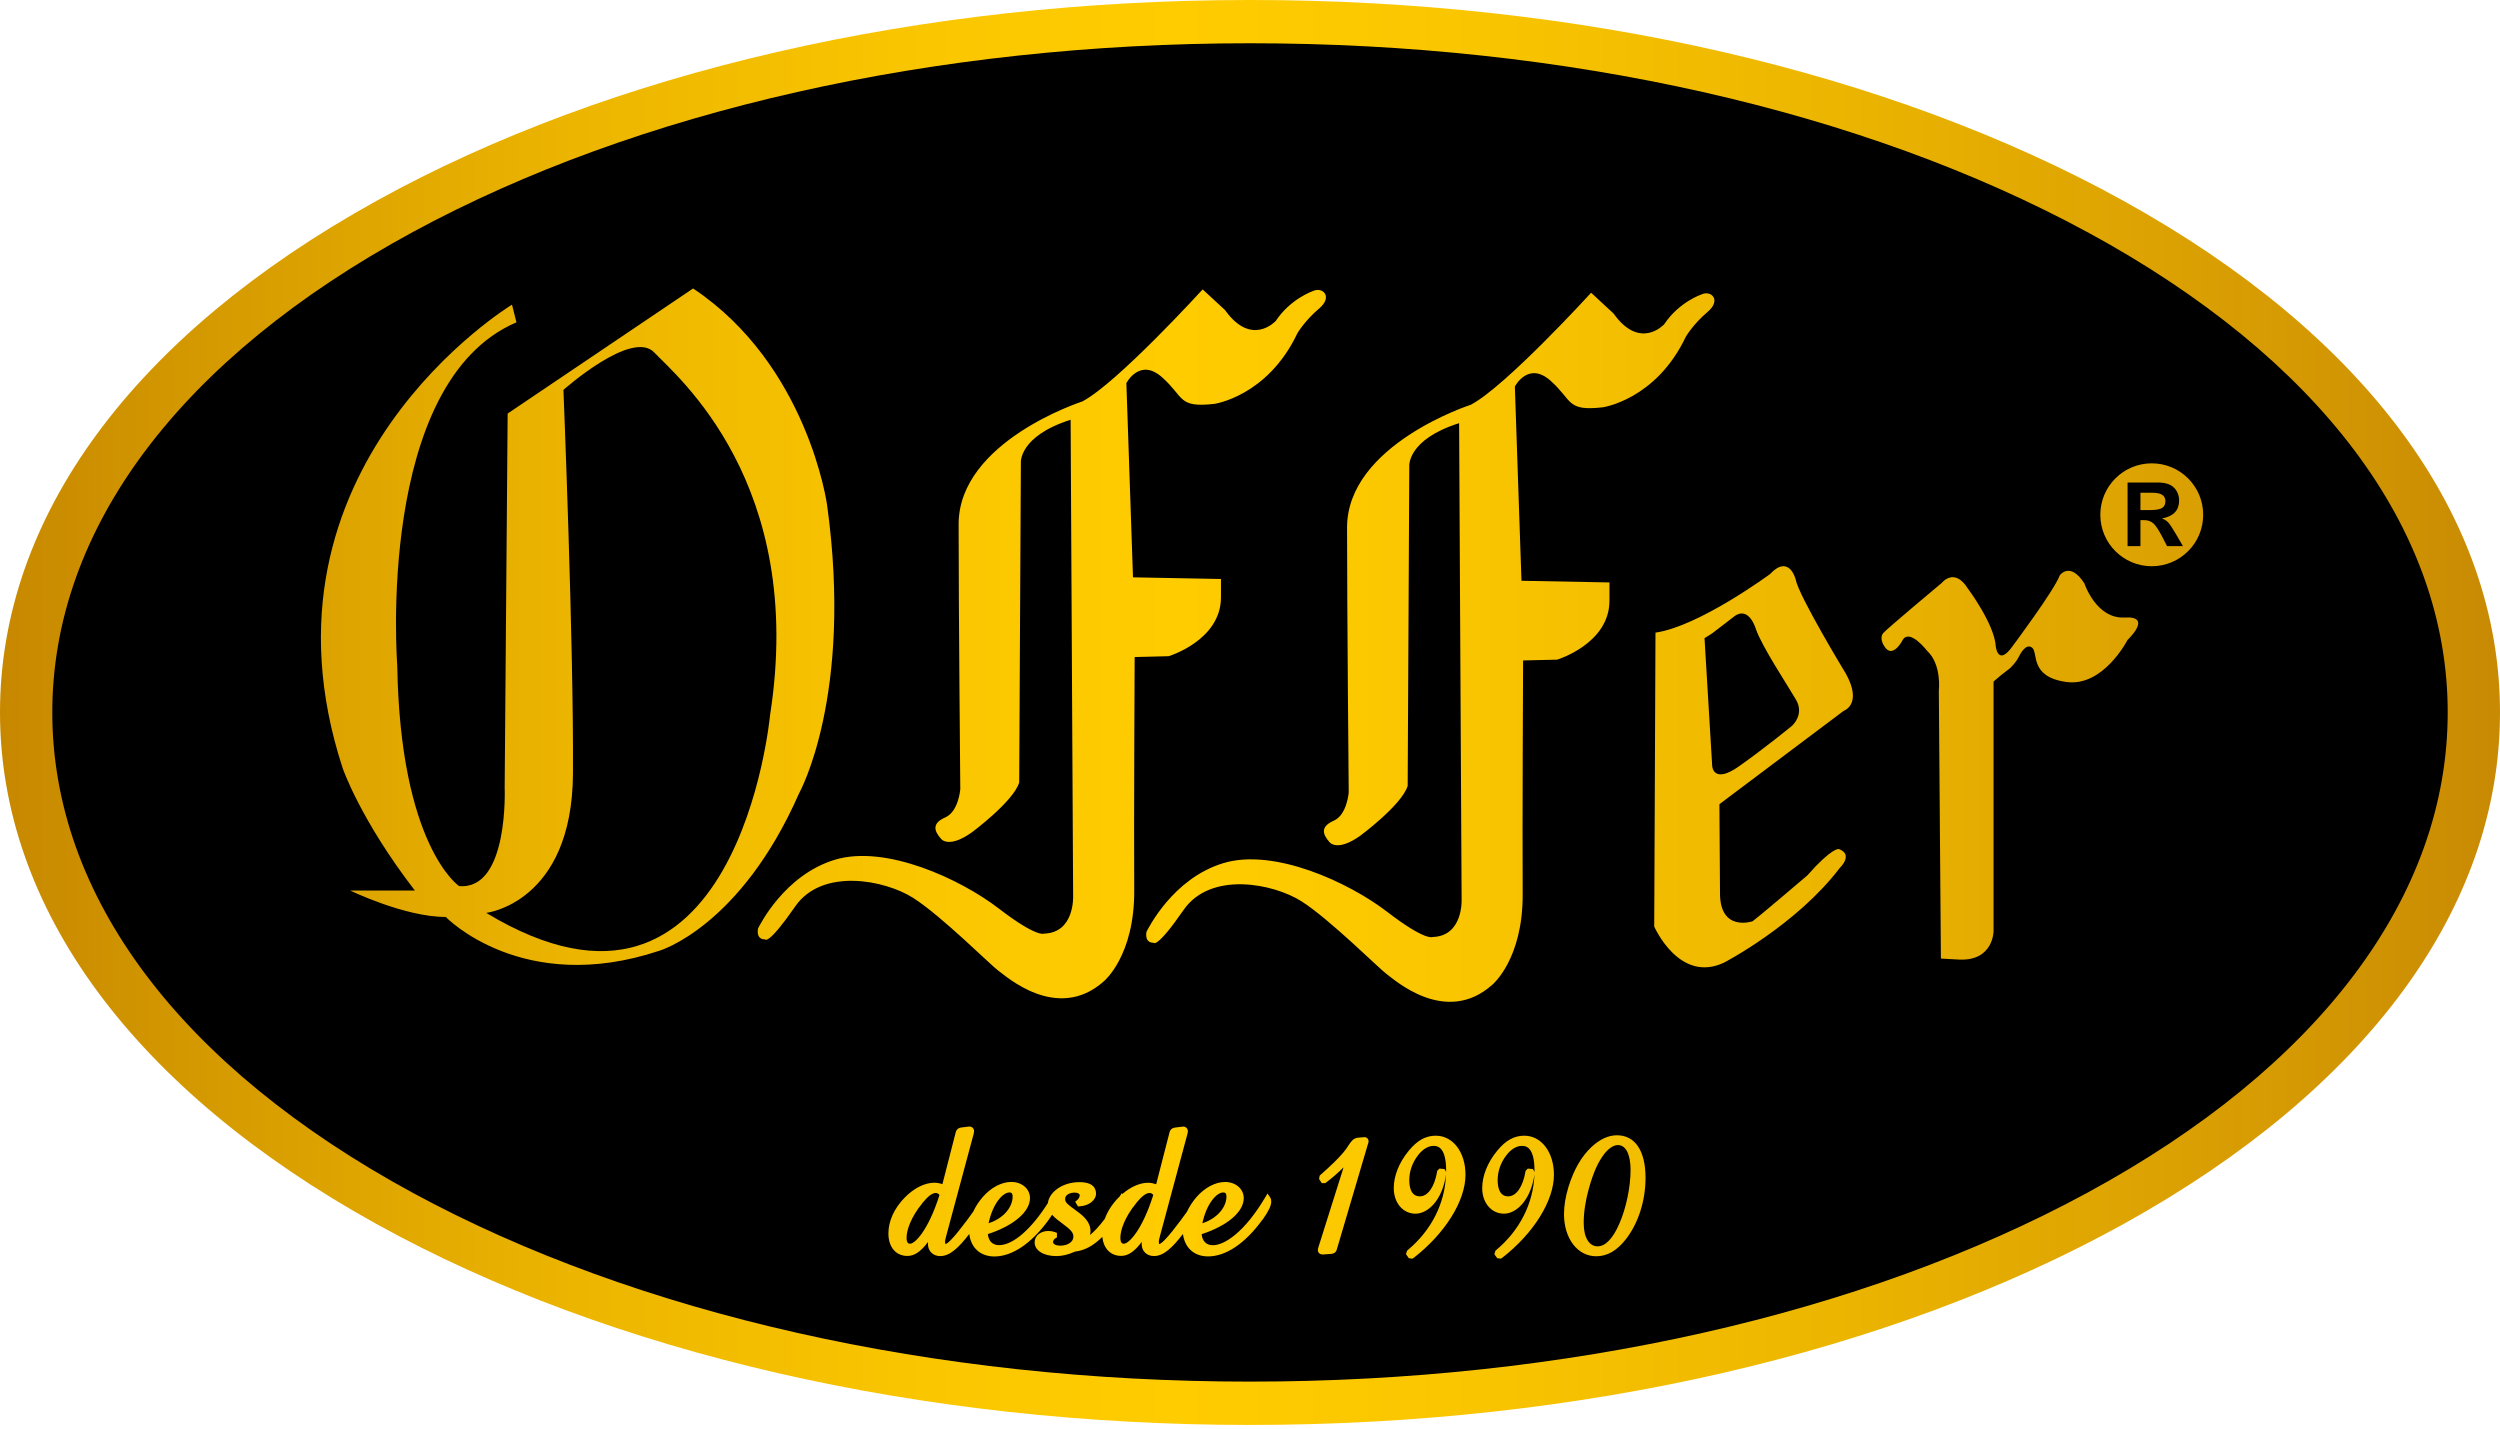
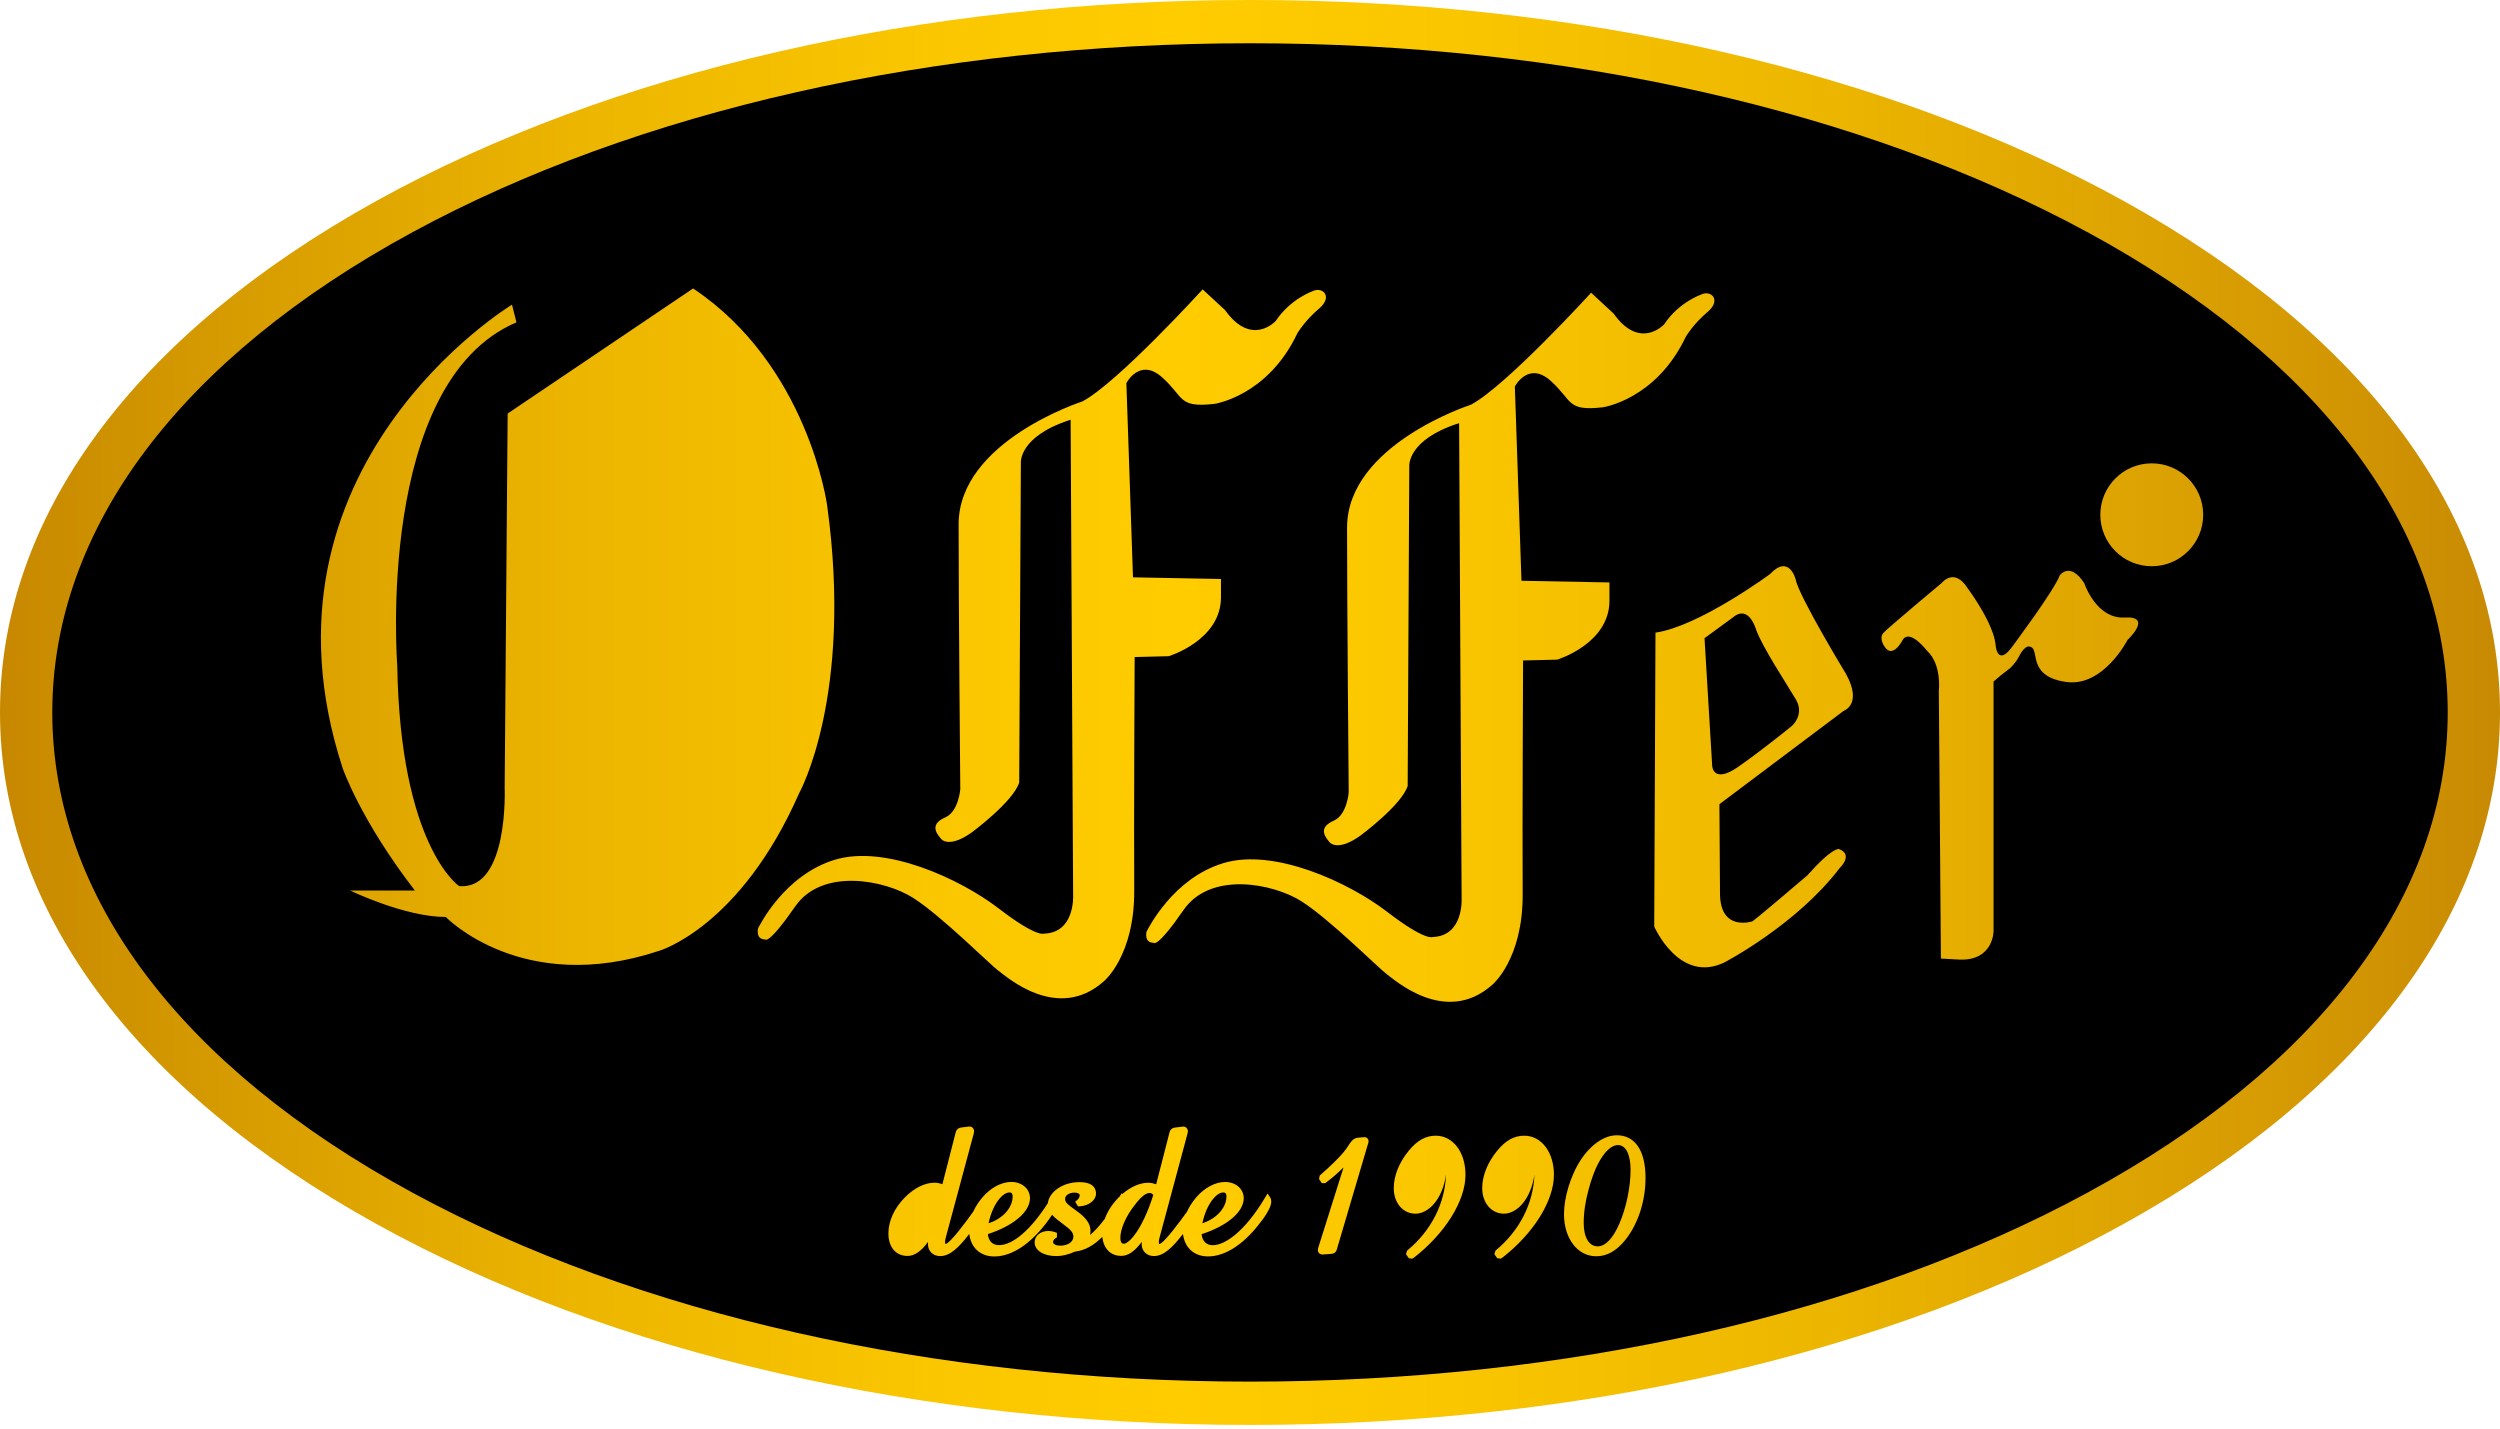
<svg xmlns="http://www.w3.org/2000/svg" width="119" height="68" viewBox="0 0 119 68" fill="none">
  <path d="M59.5 67.827C43.827 67.827 29.056 64.427 17.914 58.259C6.362 51.863 0 43.216 0 33.91C0 24.603 6.362 15.959 17.914 9.565C29.059 3.397 43.827 0 59.5 0C75.173 0 89.941 3.397 101.086 9.565C112.638 15.959 119 24.605 119 33.91C119 43.214 112.638 51.863 101.086 58.259C89.944 64.427 75.176 67.827 59.5 67.827Z" fill="url(#paint0_linear_1_353)" />
-   <path d="M68.236 54.543C67.98 54.543 67.7 54.714 67.489 55.002C67.221 55.354 67.082 55.758 67.082 56.18C67.082 56.466 67.147 56.947 67.584 56.947C67.966 56.947 68.281 56.498 68.405 55.776L68.412 55.731L68.519 55.624L68.757 55.647L68.836 55.781C68.836 55.758 68.836 55.734 68.836 55.711C68.836 54.545 68.382 54.545 68.234 54.545L68.236 54.543Z" fill="black" />
  <path d="M54.089 57.262C53.53 57.942 53.329 58.562 53.329 58.917C53.329 59.2 53.446 59.2 53.503 59.2C53.711 59.2 54.349 58.614 54.897 56.88C54.833 56.803 54.778 56.786 54.711 56.786C54.555 56.786 54.344 56.944 54.086 57.26L54.089 57.262Z" fill="black" />
-   <path d="M72.442 54.543C72.186 54.543 71.906 54.714 71.695 55.002C71.427 55.354 71.288 55.758 71.288 56.18C71.288 56.466 71.352 56.947 71.789 56.947C72.171 56.947 72.486 56.498 72.61 55.776L72.618 55.731L72.724 55.624L72.963 55.647L73.042 55.781C73.042 55.758 73.042 55.734 73.042 55.711C73.042 54.545 72.588 54.545 72.439 54.545L72.442 54.543Z" fill="black" />
-   <path d="M43.911 57.262C43.353 57.942 43.152 58.562 43.152 58.917C43.152 59.2 43.271 59.2 43.325 59.2C43.534 59.2 44.172 58.614 44.72 56.88C44.655 56.803 44.601 56.786 44.534 56.786C44.377 56.786 44.167 56.944 43.909 57.26L43.911 57.262Z" fill="black" />
  <path d="M77.014 54.505C76.813 54.505 76.595 54.644 76.379 54.907C76.074 55.292 75.841 55.81 75.625 56.592C75.466 57.16 75.384 57.706 75.384 58.217C75.384 58.902 75.64 59.326 76.049 59.326C76.416 59.326 76.774 58.954 77.081 58.249C77.406 57.505 77.615 56.5 77.615 55.689C77.615 54.947 77.389 54.505 77.012 54.505H77.014Z" fill="black" />
-   <path d="M31.146 16.78C30.079 15.653 26.819 18.559 26.819 18.559C26.819 18.559 27.312 30.689 27.273 36.835C27.233 42.978 23.144 43.454 23.144 43.454C35.115 50.684 36.656 34.031 36.656 34.031C38.376 23.007 32.213 17.909 31.146 16.782V16.78Z" fill="black" />
  <path d="M58.379 56.962C58.379 56.776 58.297 56.761 58.222 56.761C57.922 56.761 57.438 57.269 57.232 58.227C57.986 57.981 58.379 57.426 58.379 56.962Z" fill="black" />
  <path d="M48.201 56.962C48.201 56.776 48.119 56.761 48.045 56.761C47.744 56.761 47.261 57.269 47.055 58.227C47.809 57.981 48.201 57.426 48.201 56.962Z" fill="black" />
-   <path d="M83.592 29.98C83.592 29.98 83.259 28.751 82.498 29.381L81.5 30.146L81.135 30.377L81.5 36.453C81.5 36.453 81.535 37.348 82.763 36.485C83.991 35.622 85.286 34.56 85.286 34.56C85.286 34.56 85.917 34.029 85.485 33.297C85.053 32.567 83.892 30.806 83.592 29.977V29.98Z" fill="black" />
+   <path d="M83.592 29.98C83.592 29.98 83.259 28.751 82.498 29.381L81.135 30.377L81.5 36.453C81.5 36.453 81.535 37.348 82.763 36.485C83.991 35.622 85.286 34.56 85.286 34.56C85.286 34.56 85.917 34.029 85.485 33.297C85.053 32.567 83.892 30.806 83.592 29.977V29.98Z" fill="black" />
  <path d="M99.347 11.043C88.668 5.25 74.518 2.059 59.5 2.059C44.482 2.059 30.332 5.25 19.653 11.043C8.585 17.05 2.489 25.171 2.489 33.91C2.489 42.648 8.585 50.774 19.653 56.781C30.329 62.574 44.482 65.765 59.5 65.765C74.518 65.765 88.668 62.574 99.347 56.781C110.415 50.774 116.511 42.651 116.511 33.91C116.511 25.169 110.415 17.048 99.347 11.041V11.043ZM31.376 45.258C24.861 47.429 21.219 43.648 21.219 43.648C19.259 43.648 16.666 42.388 16.666 42.388H19.747C17.154 39.023 16.313 36.572 16.313 36.572C11.619 22.211 24.372 14.502 24.372 14.502L24.583 15.343C17.857 18.216 18.909 31.667 18.909 31.667C19.048 40.286 21.851 42.177 21.851 42.177C24.233 42.388 24.022 37.482 24.022 37.482L24.164 19.685L32.992 13.731C38.455 17.373 39.368 24.03 39.368 24.03C40.629 33.138 38.036 37.763 38.036 37.763C35.234 44.139 31.379 45.258 31.379 45.258H31.376ZM37.845 43.157C36.559 45.013 36.423 44.717 36.423 44.717C35.949 44.717 36.086 44.184 36.086 44.184C36.165 44.045 37.331 41.656 39.74 40.924C42.149 40.192 45.71 41.837 47.536 43.241C49.362 44.645 49.697 44.44 49.697 44.44C51.158 44.4 51.081 42.661 51.081 42.661L50.962 19.98C48.474 20.772 48.593 22.035 48.593 22.035L48.514 37.247C48.238 38.155 46.261 39.619 46.261 39.619C45.154 40.408 44.799 39.934 44.799 39.934C44.444 39.539 44.365 39.184 44.998 38.907C45.63 38.629 45.71 37.564 45.71 37.564C45.71 37.564 45.63 28.91 45.63 24.958C45.63 21.005 51.518 19.11 51.518 19.11C53.178 18.241 57.247 13.775 57.247 13.775L58.314 14.763C59.579 16.539 60.726 15.276 60.726 15.276C61.438 14.209 62.502 13.852 62.502 13.852C62.954 13.641 63.465 14.118 62.785 14.691C62.105 15.264 61.753 15.867 61.753 15.867C60.331 18.869 57.803 19.224 57.803 19.224C56.064 19.422 56.381 18.906 55.314 17.958C54.247 17.011 53.615 18.236 53.615 18.236L53.93 27.481L58.118 27.56V28.431C58.118 30.486 55.629 31.235 55.629 31.235L54.009 31.275C54.009 31.275 53.969 39.256 53.989 42.378C54.009 45.499 52.548 46.705 52.548 46.705C50.315 48.7 47.846 46.427 47.529 46.211C47.213 45.995 44.802 43.584 43.459 42.735C42.117 41.886 39.132 41.294 37.85 43.149L37.845 43.157ZM60.093 58.056C59.274 59.185 58.354 59.805 57.505 59.805C56.84 59.805 56.389 59.393 56.309 58.736C55.82 59.366 55.404 59.788 54.925 59.788C54.59 59.788 54.344 59.552 54.344 59.227C54.344 59.192 54.344 59.153 54.349 59.113C54.004 59.574 53.697 59.78 53.369 59.78C52.865 59.78 52.526 59.431 52.471 58.875C52.042 59.301 51.63 59.522 51.166 59.577C50.858 59.718 50.56 59.79 50.283 59.79C49.675 59.79 49.248 59.522 49.248 59.138C49.248 58.823 49.526 58.594 49.91 58.594C50.012 58.594 50.121 58.614 50.216 58.649L50.31 58.684V58.9L50.24 58.942C50.168 58.986 50.126 59.056 50.126 59.128C50.126 59.222 50.273 59.294 50.464 59.294C50.828 59.294 51.094 59.113 51.094 58.865C51.094 58.644 50.923 58.508 50.598 58.262C50.394 58.111 50.211 57.974 50.079 57.823C50.032 57.897 49.98 57.977 49.92 58.059C49.102 59.187 48.181 59.808 47.333 59.808C46.667 59.808 46.216 59.396 46.137 58.738C45.648 59.368 45.231 59.79 44.752 59.79C44.417 59.79 44.172 59.555 44.172 59.23C44.172 59.195 44.172 59.155 44.176 59.115C43.832 59.577 43.524 59.783 43.196 59.783C42.646 59.783 42.288 59.364 42.288 58.714C42.288 58.123 42.564 57.515 43.065 57.004C43.504 56.555 44.02 56.297 44.477 56.297C44.596 56.297 44.717 56.319 44.859 56.366L45.472 53.977C45.499 53.855 45.534 53.702 45.755 53.669L46.139 53.622C46.273 53.622 46.365 53.717 46.365 53.848C46.365 53.883 46.357 53.913 46.352 53.942L46.345 53.977L45.052 58.785C45.015 58.919 44.985 59.036 44.985 59.103C44.985 59.19 44.998 59.212 44.998 59.215C45.216 59.205 46.015 58.108 46.325 57.676C46.434 57.438 46.583 57.207 46.767 56.992C47.159 56.533 47.672 56.26 48.139 56.26C48.645 56.26 49.027 56.592 49.027 57.031C49.027 57.681 48.245 58.346 47.022 58.743C47.055 59.078 47.243 59.269 47.556 59.269C48.216 59.269 49.084 58.52 49.881 57.262C49.933 56.776 50.533 56.27 51.382 56.27C52.034 56.27 52.171 56.57 52.171 56.823C52.171 57.091 51.883 57.386 51.401 57.421L51.315 57.428L51.178 57.203L51.273 57.123C51.352 57.056 51.394 56.977 51.394 56.887C51.394 56.83 51.31 56.768 51.156 56.768C50.89 56.768 50.699 56.895 50.699 57.069C50.699 57.242 50.836 57.341 51.124 57.55C51.206 57.609 51.295 57.674 51.389 57.748C51.749 58.034 51.908 58.297 51.908 58.597C51.908 58.661 51.9 58.723 51.883 58.785C52.064 58.642 52.297 58.403 52.59 58.016C52.719 57.657 52.937 57.317 53.24 57.007C53.257 56.989 53.272 56.974 53.292 56.957L53.302 56.947L53.389 56.8L53.429 56.83C53.823 56.49 54.265 56.299 54.652 56.299C54.771 56.299 54.892 56.322 55.034 56.369L55.649 53.98C55.676 53.858 55.711 53.704 55.932 53.672L56.317 53.625C56.448 53.625 56.542 53.719 56.542 53.85C56.542 53.885 56.535 53.915 56.528 53.945L56.52 53.98L55.227 58.788C55.19 58.922 55.16 59.038 55.16 59.105C55.16 59.192 55.173 59.215 55.173 59.217C55.391 59.207 56.19 58.111 56.5 57.679C56.609 57.441 56.758 57.21 56.942 56.994C57.336 56.535 57.847 56.262 58.314 56.262C58.82 56.262 59.202 56.595 59.202 57.034C59.202 57.684 58.421 58.349 57.197 58.746C57.23 59.081 57.421 59.272 57.731 59.272C58.279 59.272 59.222 58.676 60.217 57.007L60.334 56.81L60.46 56.999C60.495 57.051 60.512 57.113 60.512 57.188C60.512 57.391 60.383 57.659 60.095 58.063L60.093 58.056ZM65.107 54.481L63.648 59.421C63.624 59.515 63.586 59.669 63.358 59.686L62.978 59.713H62.956C62.822 59.713 62.73 59.624 62.73 59.498C62.73 59.445 62.745 59.403 62.755 59.371L63.954 55.567C63.671 55.845 63.39 56.088 63.122 56.287L63.085 56.317H62.916L62.788 56.123L62.815 55.962L62.852 55.927C63.348 55.49 63.693 55.153 63.936 54.868C64.043 54.744 64.117 54.63 64.182 54.53C64.306 54.342 64.413 54.18 64.629 54.156L64.946 54.128C65.06 54.128 65.144 54.213 65.144 54.327C65.144 54.367 65.132 54.419 65.107 54.481ZM67.288 59.877L67.216 59.914L67.058 59.889L66.924 59.696L66.976 59.535L67.005 59.507C68.134 58.565 68.777 57.292 68.832 55.905C68.655 57.13 67.973 57.771 67.377 57.771C66.782 57.771 66.343 57.26 66.343 56.555C66.343 55.969 66.596 55.334 67.058 54.773C67.457 54.285 67.864 54.059 68.34 54.059C69.162 54.059 69.757 54.843 69.757 55.92C69.757 57.16 68.787 58.716 67.283 59.88L67.288 59.877ZM71.496 59.877L71.424 59.914L71.266 59.889L71.132 59.696L71.184 59.535L71.213 59.507C72.34 58.565 72.985 57.292 73.04 55.905C72.863 57.13 72.181 57.771 71.588 57.771C70.995 57.771 70.553 57.26 70.553 56.555C70.553 55.969 70.806 55.334 71.268 54.773C71.667 54.285 72.074 54.059 72.551 54.059C73.372 54.059 73.967 54.843 73.967 55.92C73.967 57.16 72.997 58.716 71.494 59.88L71.496 59.877ZM72.499 31.441C72.499 31.441 72.459 39.423 72.479 42.544C72.499 45.665 71.037 46.871 71.037 46.871C68.804 48.868 66.335 46.596 66.018 46.377C65.703 46.161 63.291 43.75 61.949 42.901C60.606 42.05 57.622 41.457 56.337 43.316C55.054 45.174 54.915 44.876 54.915 44.876C54.441 44.876 54.577 44.343 54.577 44.343C54.657 44.204 55.82 41.815 58.232 41.085C60.641 40.353 64.202 41.998 66.028 43.402C67.854 44.807 68.191 44.601 68.191 44.601C69.653 44.561 69.573 42.822 69.573 42.822L69.454 20.142C66.963 20.933 67.082 22.196 67.082 22.196L67.005 37.408C66.728 38.316 64.752 39.778 64.752 39.778C63.646 40.566 63.291 40.093 63.291 40.093C62.936 39.696 62.857 39.343 63.487 39.065C64.12 38.788 64.199 37.721 64.199 37.721C64.199 37.721 64.12 29.066 64.12 25.116C64.12 21.166 70.007 19.268 70.007 19.268C71.667 18.4 75.737 13.934 75.737 13.934L76.803 14.921C78.069 16.701 79.215 15.435 79.215 15.435C79.927 14.368 80.994 14.013 80.994 14.013C81.446 13.8 81.957 14.279 81.277 14.852C80.597 15.425 80.245 16.028 80.245 16.028C78.823 19.03 76.295 19.387 76.295 19.387C74.555 19.586 74.871 19.072 73.806 18.122C72.739 17.174 72.107 18.4 72.107 18.4L72.422 27.645L76.61 27.724V28.593C76.61 30.647 74.121 31.399 74.121 31.399L72.501 31.438L72.499 31.441ZM77.384 58.996C76.962 59.535 76.503 59.798 75.98 59.798C75.091 59.798 74.446 58.954 74.446 57.791C74.446 57.396 74.521 56.947 74.662 56.485C74.92 55.664 75.278 55.046 75.756 54.595C76.156 54.225 76.56 54.039 76.965 54.039C77.831 54.039 78.327 54.776 78.327 56.064C78.327 57.158 77.984 58.227 77.386 58.996H77.384ZM87.74 33.85L81.845 38.279V38.492L81.872 42.467C81.845 44.39 83.418 43.854 83.418 43.854C83.686 43.668 86.033 41.666 86.033 41.666C87.207 40.331 87.527 40.413 87.527 40.413C88.249 40.678 87.572 41.316 87.572 41.316C85.497 44.042 82.061 45.822 82.061 45.822C79.927 46.829 78.741 44.102 78.741 44.102L78.801 30.113C80.875 29.818 84.252 27.327 84.252 27.327C85.165 26.357 85.472 27.575 85.472 27.575C85.606 28.349 87.874 32.086 87.874 32.086C88.676 33.552 87.74 33.845 87.74 33.845V33.85ZM101.27 30.463C101.27 30.463 100.124 32.704 98.362 32.463C96.6 32.222 97.027 31.076 96.734 30.835C96.442 30.595 96.174 31.103 96.067 31.314C95.96 31.528 95.697 31.791 95.697 31.791L95.246 32.141L94.893 32.441V44.323C94.893 44.323 94.893 45.727 93.29 45.678L92.387 45.628L92.288 32.892C92.288 32.892 92.439 31.639 91.737 30.987C91.737 30.987 90.933 29.935 90.584 30.436C90.584 30.436 90.082 31.438 89.68 30.739C89.68 30.739 89.442 30.396 89.636 30.141C89.77 29.967 92.437 27.739 92.437 27.739C92.437 27.739 93.025 26.992 93.665 28.007C93.665 28.007 94.945 29.714 95 30.781C95 30.781 95.107 31.741 95.801 30.754C95.801 30.754 97.776 28.114 98.042 27.392C98.042 27.392 98.521 26.699 99.215 27.766C99.215 27.766 99.776 29.473 101.138 29.394C102.498 29.312 101.272 30.461 101.272 30.461L101.27 30.463ZM102.424 26.953C101.071 26.953 99.975 25.856 99.975 24.504C99.975 23.151 101.071 22.055 102.424 22.055C103.776 22.055 104.872 23.151 104.872 24.504C104.872 25.856 103.776 26.953 102.424 26.953Z" fill="black" />
-   <path d="M103.205 24.868C103.133 24.786 103.034 24.724 102.907 24.677C103.183 24.628 103.386 24.531 103.523 24.39C103.657 24.248 103.726 24.059 103.726 23.826C103.726 23.593 103.647 23.382 103.485 23.216C103.324 23.05 103.066 22.968 102.709 22.968H101.272V25.997H101.885V24.757H102.046C102.232 24.757 102.384 24.809 102.498 24.913C102.615 25.02 102.748 25.218 102.9 25.509L103.153 25.997H103.91L103.555 25.389C103.396 25.121 103.279 24.945 103.205 24.866V24.868ZM102.384 24.278H101.885V23.454H102.446C102.657 23.454 102.815 23.486 102.92 23.553C103.024 23.62 103.074 23.722 103.074 23.856C103.074 24.005 103.021 24.112 102.917 24.179C102.811 24.243 102.634 24.278 102.381 24.278H102.384Z" fill="black" />
  <defs>
    <linearGradient id="paint0_linear_1_353" x1="0" y1="33.912" x2="119" y2="33.912" gradientUnits="userSpaceOnUse">
      <stop stop-color="#C78800" />
      <stop offset="0.09" stop-color="#D69B00" />
      <stop offset="0.23" stop-color="#ECB500" />
      <stop offset="0.37" stop-color="#FAC600" />
      <stop offset="0.47" stop-color="#FFCC00" />
      <stop offset="0.58" stop-color="#FAC600" />
      <stop offset="0.73" stop-color="#ECB600" />
      <stop offset="0.9" stop-color="#D79B00" stop-opacity="0.99" />
      <stop offset="1" stop-color="#C78800" stop-opacity="0.99" />
    </linearGradient>
  </defs>
</svg>